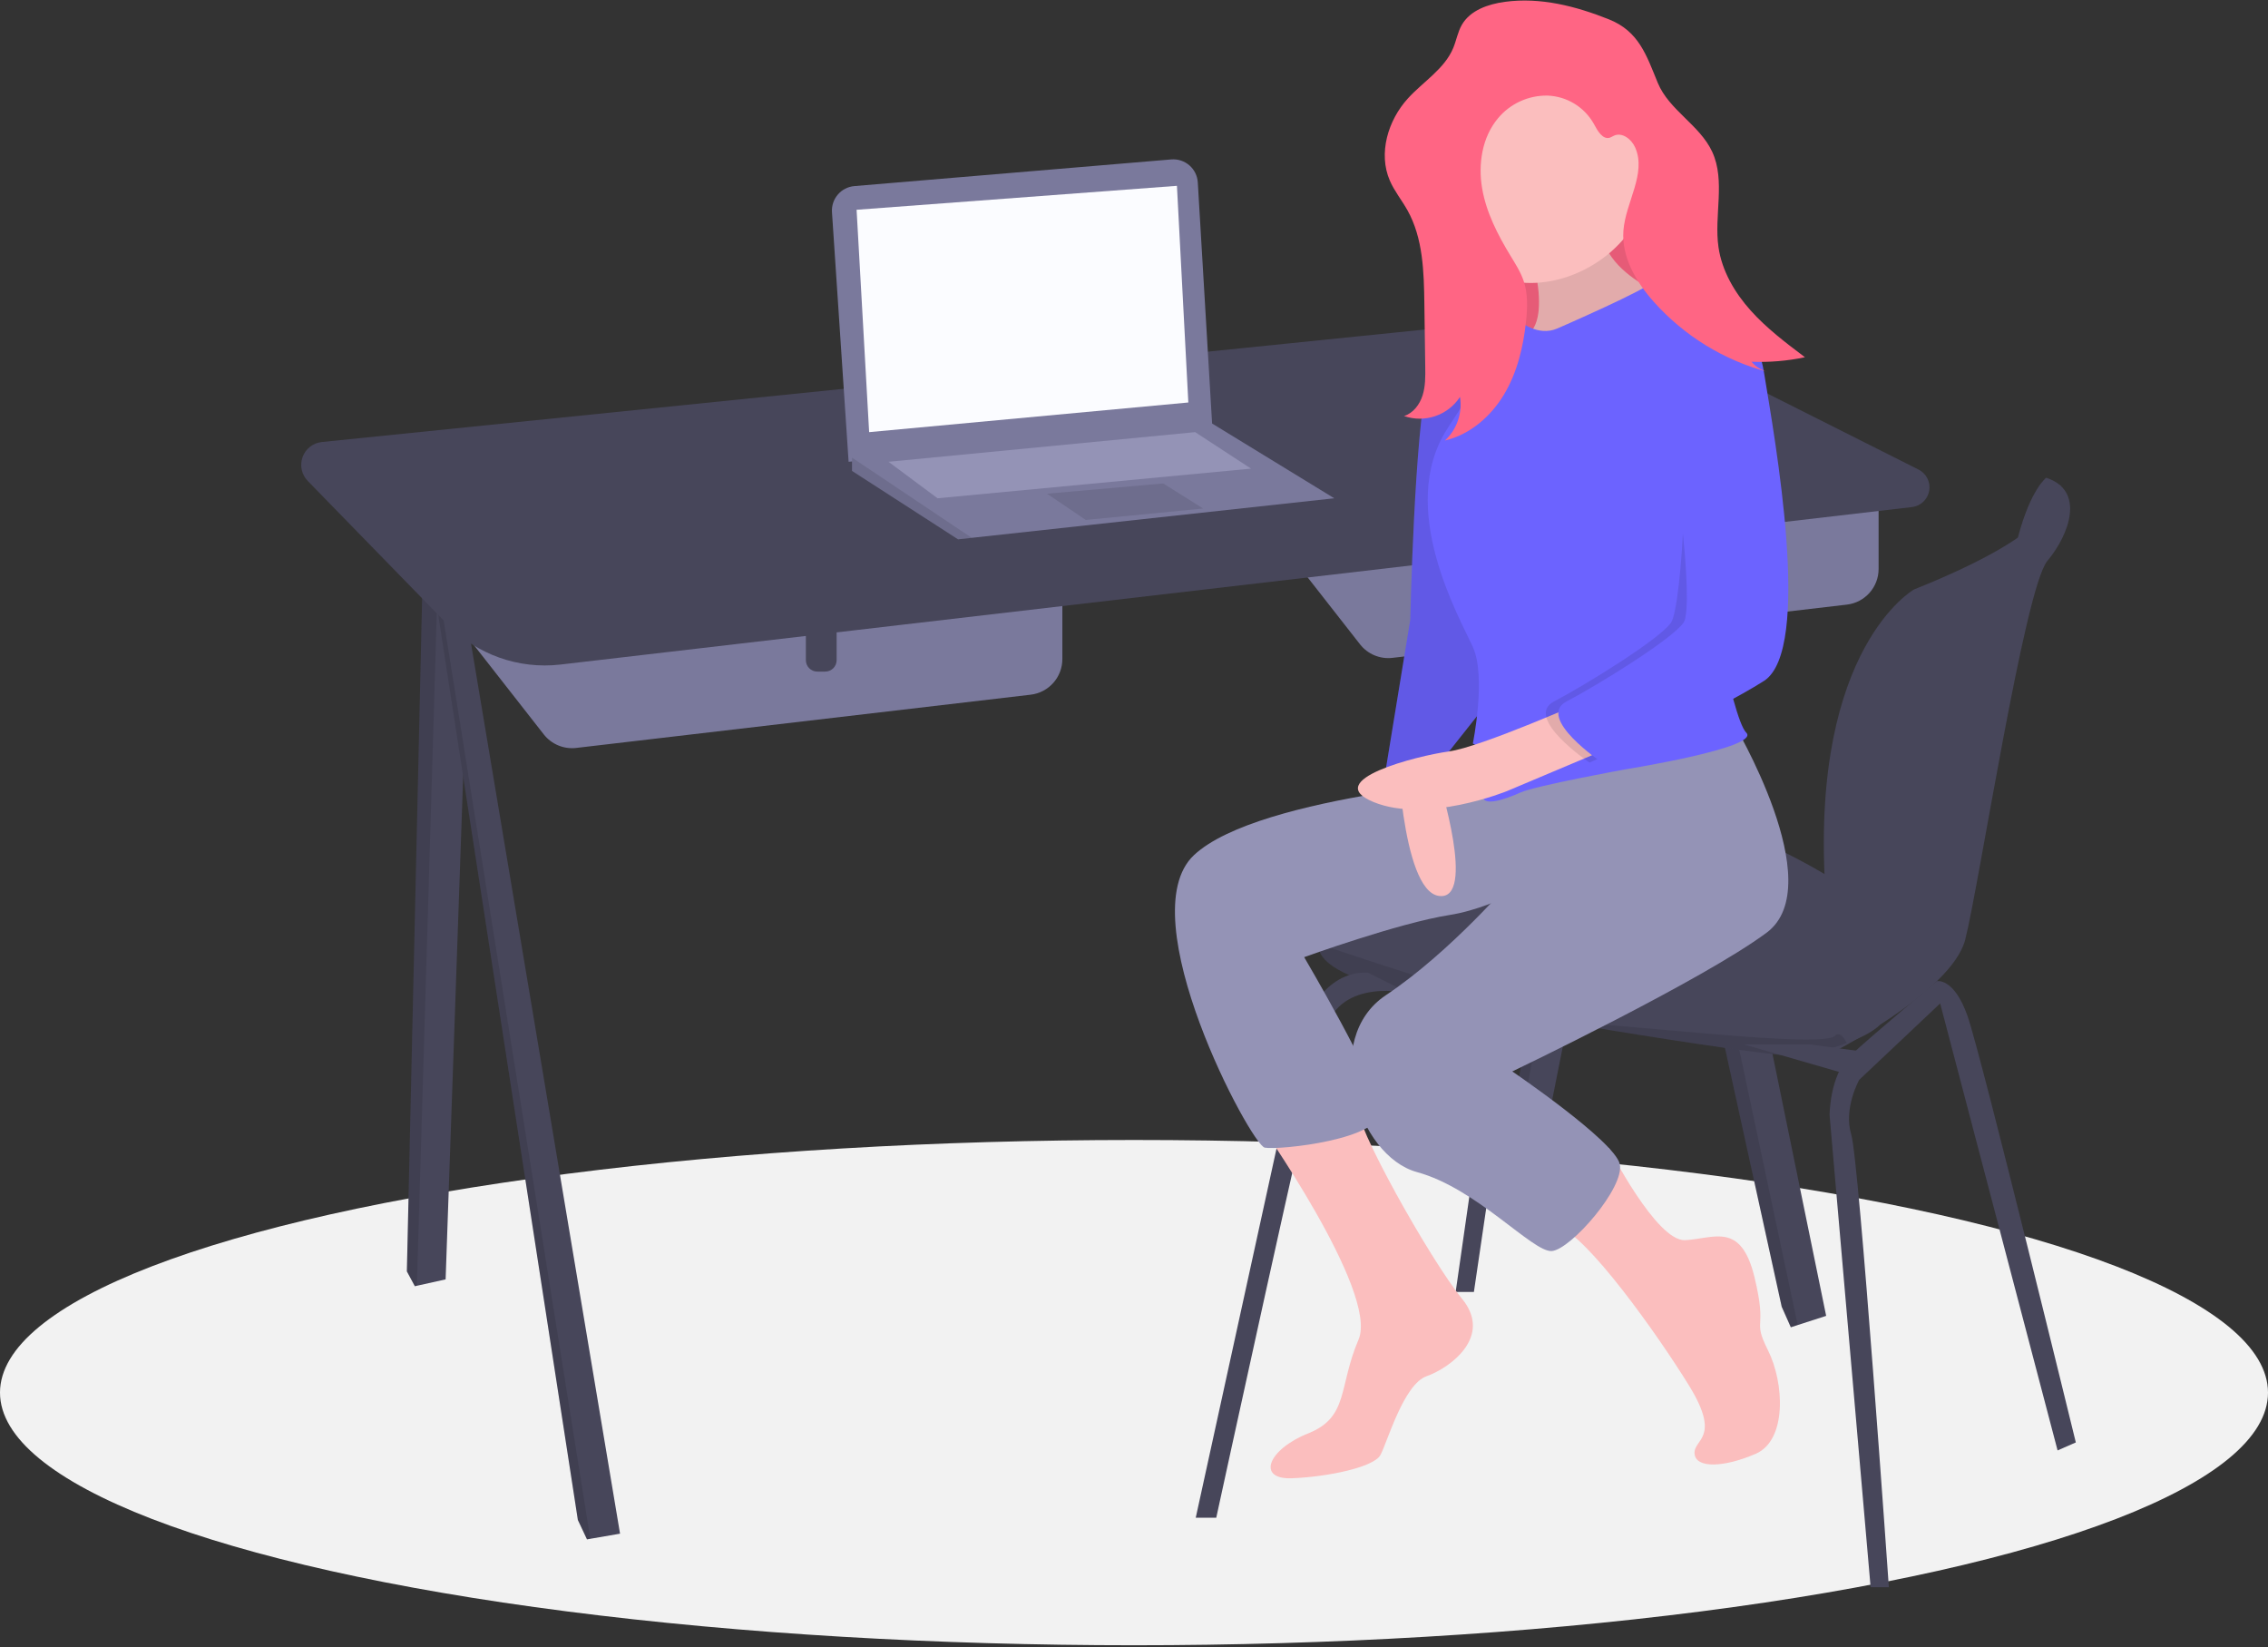
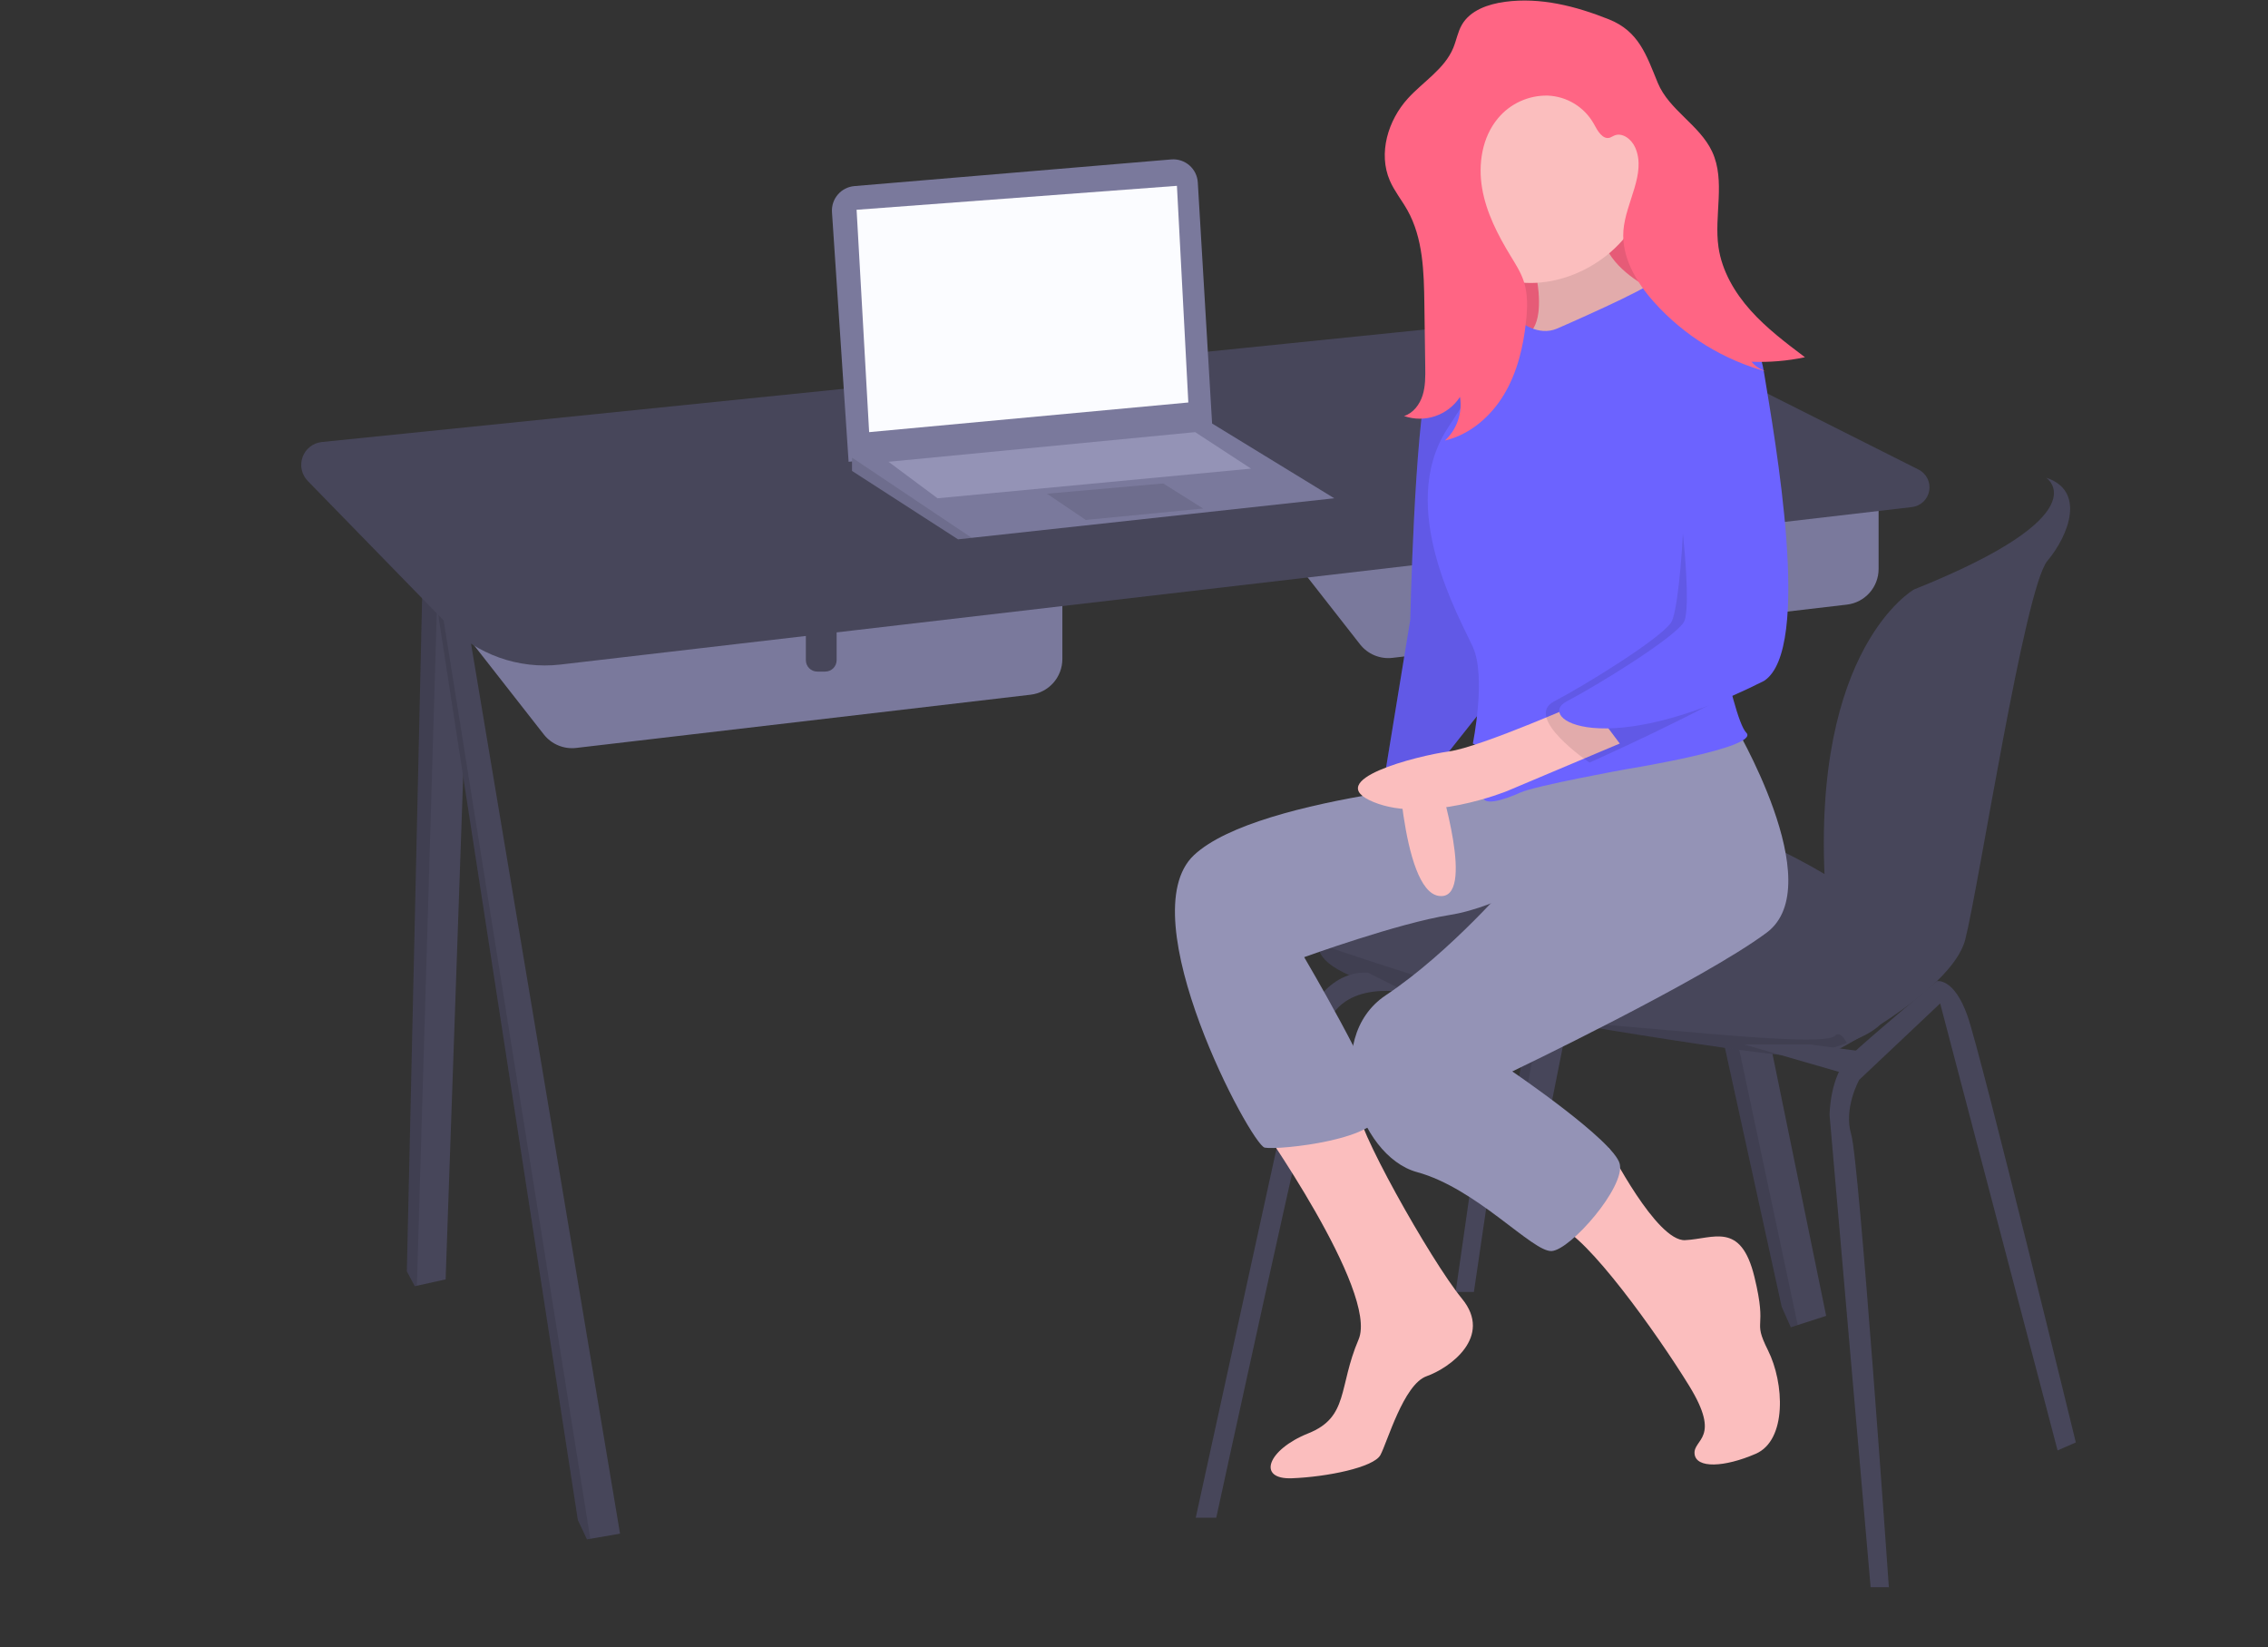
<svg xmlns="http://www.w3.org/2000/svg" width="880px" height="639px" viewBox="0 0 880 639" version="1.1">
  <rect x="0" y="0" width="880" height="639" fill="#333333" stroke="none" />
  <g id="Page-1" stroke="none" stroke-width="1" fill="none" fill-rule="evenodd">
    <g id="smb-hero" fill-rule="nonzero">
-       <ellipse id="Oval" fill="#F2F2F2" cx="440" cy="540.206" rx="440" ry="98" />
      <polygon id="Path" fill="#47465A" points="643.984 217.611 601.078 432.582 591.79 432.582 590.768 430.994 587.809 426.39 624.964 225.572 630.604 223.21" />
      <polygon id="Path" fill="#000000" opacity="0.1" points="630.604 223.21 590.768 430.994 587.809 426.39 624.964 225.572" />
      <polygon id="Path" fill="#47465A" points="708.564 510.432 697.533 513.988 694.852 514.855 691.313 506.893 630.604 229.96 636.916 228.545 650.177 225.572" />
      <polygon id="Path" fill="#000000" opacity="0.1" points="697.533 513.988 694.852 514.855 691.313 506.893 630.604 229.96 636.916 228.545" />
      <polygon id="Path" fill="#47465A" points="182.636 217.611 172.905 496.277 161.753 498.754 160.962 498.931 157.865 493.181 164.058 220.264 170.016 219.415" />
      <polygon id="Path" fill="#000000" opacity="0.1" points="170.016 219.415 161.753 498.754 160.962 498.931 157.865 493.181 164.058 220.264" />
      <polygon id="Path" fill="#47465A" points="240.581 594.917 229.045 596.907 227.753 597.128 224.215 589.609 168.039 225.572 169.658 225.081 178.213 222.476" />
      <polygon id="Path" fill="#000000" opacity="0.1" points="229.045 596.907 227.753 597.128 224.215 589.609 168.039 225.572 169.658 225.081" />
      <path d="M484.746,195.052 L527.697,249.934 C530.691,253.759 535.461,255.748 540.286,255.183 L716.604,234.533 C723.621,233.712 728.911,227.766 728.911,220.7 L728.911,180.013 L484.746,195.052 Z" id="Path" fill="#7A799C" />
      <path d="M629.388,203.898 L641.33,203.898 L641.33,221.135 C641.33,223.586 639.344,225.572 636.893,225.572 L633.825,225.572 C631.374,225.572 629.388,223.586 629.388,221.135 L629.388,203.898 Z" id="Path" fill="#47465A" />
      <path d="M168.039,229.996 L210.99,284.878 C213.984,288.703 218.754,290.692 223.579,290.127 L399.897,269.477 C406.914,268.656 412.204,262.709 412.204,255.644 L412.204,214.957 L168.039,229.996 Z" id="Path" fill="#7A799C" />
      <path d="M312.68,238.842 L324.623,238.842 L324.623,256.079 C324.623,258.53 322.636,260.516 320.186,260.516 L317.118,260.516 C314.667,260.516 312.68,258.53 312.68,256.079 L312.68,238.842 L312.68,238.842 Z" id="Path" fill="#47465A" />
      <path d="M217.385,257.791 L741.844,196.701 C745.228,196.307 747.952,193.74 748.546,190.386 C749.14,187.031 747.464,183.685 744.422,182.152 L650.605,134.97 C632.127,125.677 611.379,121.855 590.802,123.953 L124.861,171.463 C121.461,171.818 118.564,174.086 117.401,177.3 C116.239,180.514 117.016,184.11 119.402,186.558 L173.661,242.226 C185.041,253.902 201.187,259.65 217.385,257.791 Z" id="Path" fill="#47465A" />
-       <path d="M799.544,188.422 L793.934,185.321 C793.934,185.321 787.877,189.779 782.944,208.56 C778.01,227.342 792.164,208.764 792.164,208.764 L798.357,195.936 L799.544,188.422 Z" id="Path" fill="#47465A" />
      <path d="M739.527,360.483 C739.527,360.483 733.777,387.465 731.123,394.984 C729.823,398.664 723.541,402.031 716.579,404.605 C710.406,406.904 704.016,408.572 697.506,409.581 C689.986,410.466 593.559,395.427 546.672,385.253 C515.085,378.401 511.003,370.541 511.702,366.144 C511.926,364.835 512.554,363.629 513.497,362.694 C513.497,362.694 559.942,331.289 576.308,316.25 C592.674,301.211 624.964,313.153 660.35,319.346 C695.737,325.539 739.527,360.483 739.527,360.483 Z" id="Path" fill="#47465A" />
      <path d="M793.934,185.321 C793.934,185.321 815.608,199.475 742.624,228.669 C742.624,228.669 702.955,251.035 708.118,343.172 C708.363,347.315 709.625,351.334 711.791,354.874 C719.322,367.259 735.458,398.611 708.564,402.504 L708.564,409.581 C708.564,409.581 757.22,385.253 762.528,364.464 C767.836,343.674 785.529,228.226 794.376,217.611 C803.223,206.995 808.973,190.186 793.934,185.321 Z" id="Path" fill="#47465A" />
      <path d="M716.579,404.605 C710.406,406.904 704.016,408.572 697.506,409.581 C689.986,410.466 593.559,395.427 546.672,385.253 C515.085,378.401 511.003,370.541 511.702,366.144 C532.464,373.244 599.884,395.776 624.08,397.638 C652.831,399.85 707.759,405.998 711.922,401.818 C713.523,400.208 715.164,401.907 716.579,404.605 Z" id="Path" fill="#000000" opacity="0.1" />
      <path d="M463.957,588.724 L505.978,396.754 C505.978,396.754 513.497,376.406 530.748,377.291 L546.672,385.253 C546.672,385.253 520.132,379.06 514.382,399.408 C508.632,419.755 471.919,588.724 471.919,588.724 L463.957,588.724 Z" id="Path" fill="#47465A" />
      <polygon id="Path" fill="#47465A" points="564.808 501.143 581.616 383.926 589.136 383.926 571.885 501.143" />
      <path d="M725.815,615.706 L709.891,432.582 C709.891,432.582 709.891,417.101 717.853,409.581 C725.815,402.061 751.518,380.611 751.518,380.611 C751.518,380.611 758.105,379.06 763.413,394.1 C768.721,409.139 805.434,559.53 805.434,559.53 L798.357,562.627 L752.797,389.234 L721.392,418.87 C721.392,418.87 715.199,429.928 718.296,440.102 C721.392,450.275 732.892,615.706 732.892,615.706 L725.815,615.706 Z" id="Path" fill="#47465A" />
      <polygon id="Path" fill="#47465A" points="676.717 405.158 716.526 416.658 725.373 408.254 702.372 405.158" />
      <path d="M322.813,82.304 L329.268,179.128 L470.37,165.416 L464.756,70.766 C464.604,68.205 463.425,65.814 461.485,64.135 C459.546,62.455 457.011,61.629 454.455,61.844 L331.513,72.185 C326.338,72.62 322.467,77.123 322.813,82.304 Z" id="Path" fill="#7A799C" />
      <polygon id="Path" fill="#7A799C" points="517.7 193.282 377.039 208.627 371.731 209.206 330.595 182.667 330.595 176.916 470.37 164.328" />
      <polygon id="Path" fill="#000000" opacity="0.1" points="377.039 208.627 371.731 209.206 330.595 182.667 330.595 177.518" />
      <polygon id="Path" fill="#FBFCFF" points="332.364 81.373 337.23 167.627 461.082 156.127 456.658 72.084" />
      <polygon id="Path" fill="#000000" opacity="0.1" points="406.233 191.513 421.272 201.687 466.832 197.263 451.35 187.532" />
      <polygon id="Path" fill="#9493B6" points="344.749 179.128 363.769 193.282 485.41 181.782 463.736 167.627" />
      <rect id="Rectangle" fill="#FF6584" x="560.605" y="48.42" width="89.793" height="89.793" />
      <rect id="Rectangle" fill="#000000" opacity="0.1" x="560.605" y="48.42" width="89.793" height="89.793" />
      <path d="M591.529,89.974 C591.529,89.974 604.196,124.28 591.529,130.613 C578.862,136.947 636.918,130.613 636.918,130.613 L653.28,117.418 C653.28,117.418 616.335,106.863 621.613,82.585 C626.891,58.307 591.529,89.974 591.529,89.974 Z" id="Path" fill="#FBBEBE" />
      <path d="M591.529,89.974 C591.529,89.974 604.196,124.28 591.529,130.613 C578.862,136.947 636.918,130.613 636.918,130.613 L653.28,117.418 C653.28,117.418 616.335,106.863 621.613,82.585 C626.891,58.307 591.529,89.974 591.529,89.974 Z" id="Path" fill="#000000" opacity="0.1" />
      <path d="M487.556,434.089 C487.556,434.089 535.056,501.117 527.139,519.59 C519.223,538.062 523.445,549.673 507.611,556.007 C491.778,562.34 487.556,573.952 501.278,573.424 C515,572.896 532.945,569.201 535.584,564.451 C538.223,559.701 544.556,537.007 553.529,533.84 C562.501,530.673 579.39,518.534 567.251,503.756 C555.112,488.978 524.526,434.546 526.888,429.039 C529.251,423.533 487.556,434.089 487.556,434.089 Z" id="Path" fill="#FBBEBE" />
      <path d="M586.779,301.615 C586.779,301.615 488.611,307.948 463.278,331.699 C437.944,355.449 485.445,444.117 490.722,445.172 C496,446.228 537.167,442.006 535.584,430.394 C534.001,418.783 506.028,371.283 506.028,371.283 C506.028,371.283 542.445,358.088 562.501,354.921 C582.557,351.755 604.724,336.977 604.724,336.977 L586.779,301.615 Z" id="Path" fill="#9493B6" />
      <path d="M541.917,286.837 C541.917,286.837 543.501,345.421 558.279,347.532 C573.057,349.643 558.279,302.671 558.279,302.671 L557.751,284.726 L541.917,286.837 Z" id="Path" fill="#FBBEBE" />
      <path d="M586.779,133.252 C586.779,133.252 559.334,125.335 554.056,146.447 C548.779,167.558 547.195,240.392 547.195,240.392 L537.695,298.448 C537.695,298.448 555.112,293.171 558.806,295.809 L580.973,267.837 L586.779,133.252 Z" id="Path" fill="#6C63FF" />
      <path d="M586.779,133.252 C586.779,133.252 559.334,125.335 554.056,146.447 C548.779,167.558 547.195,240.392 547.195,240.392 L537.695,298.448 C537.695,298.448 555.112,293.171 558.806,295.809 L580.973,267.837 L586.779,133.252 Z" id="Path" fill="#000000" opacity="0.1" />
      <path d="M624.279,445.329 C624.279,445.329 642.724,481.589 653.808,481.062 C664.891,480.534 675.447,473.673 680.725,495.312 C686.002,516.951 679.669,511.145 686.002,523.812 C692.336,536.479 693.391,558.646 681.252,563.924 C669.113,569.201 658.03,569.729 657.502,563.924 C656.974,558.118 668.058,558.118 655.391,537.534 C642.724,516.951 615.807,479.478 604.724,475.784 C593.64,472.089 624.279,445.329 624.279,445.329 Z" id="Path" fill="#FBBEBE" />
      <path d="M672.28,279.976 C672.28,279.976 710.28,343.31 685.475,361.782 C660.669,380.255 586.779,415.616 586.779,415.616 C586.779,415.616 626.363,442.533 628.474,451.506 C630.585,460.478 609.474,484.756 602.085,485.284 C594.696,485.812 573.057,461.006 549.834,454.672 C526.612,448.339 512.362,402.95 537.695,386.061 C563.029,369.171 586.779,341.199 586.779,341.199 L579.394,300.565 L672.28,279.976 Z" id="Path" fill="#9493B6" />
      <path d="M639.34,68.767 C639.34,91.212 616.349,109.766 593.904,109.766 C571.46,109.766 553.265,91.571 553.265,69.126 C553.265,46.682 571.46,28.487 593.904,28.487 C616.349,28.487 639.34,46.323 639.34,68.767 Z" id="Path" fill="#FBBEBE" />
      <path d="M604.196,127.446 C604.196,127.446 640.613,111.613 640.613,109.502 C640.613,107.391 661.724,114.252 666.474,118.474 C671.224,122.696 673.863,122.169 677.03,130.613 C680.197,139.058 661.197,217.697 661.197,217.697 C661.197,217.697 671.752,278.393 677.558,284.198 C683.363,290.004 630.585,298.448 630.585,298.448 C630.585,298.448 595.751,304.782 589.946,307.421 C584.14,310.06 573.584,313.754 575.695,307.421 C577.807,301.087 586.779,296.337 571.473,288.42 C571.473,288.42 576.751,262.559 571.473,250.948 C566.195,239.337 541.917,197.114 561.445,166.502 C580.973,135.891 589.946,124.807 589.946,124.807 C589.946,124.807 596.807,130.613 604.196,127.446 Z" id="Path" fill="#6C63FF" />
      <path d="M615.807,271.531 C615.807,271.531 574.64,289.79 562.237,291.48 C549.834,293.171 512.361,302.671 532.945,311.115 C553.529,319.56 584.668,306.893 584.668,306.893 L628.474,288.42 L615.807,271.531 Z" id="Path" fill="#FBBEBE" />
      <path d="M660.129,125.827 C660.129,125.827 675.331,118.474 679.553,144.335 C683.776,170.197 698.554,252.003 679.553,264.142 C660.553,276.281 616.747,295.809 616.747,295.809 C616.747,295.809 590.886,278.393 603.025,272.059 C615.164,265.726 644.192,247.781 648.414,241.448 C652.636,235.114 656.902,164.421 649.513,152.809 C642.124,141.198 660.129,125.827 660.129,125.827 Z" id="Path" fill="#000000" opacity="0.1" />
-       <path d="M659.085,119.53 C659.085,119.53 680.197,118.474 684.419,144.335 C688.641,170.197 703.419,252.003 684.419,264.142 C665.419,276.281 621.613,295.809 621.613,295.809 C621.613,295.809 595.751,278.393 607.89,272.059 C620.029,265.726 649.057,247.781 653.28,241.448 C657.502,235.114 650.113,169.141 642.724,157.53 C635.335,145.919 659.085,119.53 659.085,119.53 Z" id="Path" fill="#6C63FF" />
+       <path d="M659.085,119.53 C659.085,119.53 680.197,118.474 684.419,144.335 C688.641,170.197 703.419,252.003 684.419,264.142 C621.613,295.809 595.751,278.393 607.89,272.059 C620.029,265.726 649.057,247.781 653.28,241.448 C657.502,235.114 650.113,169.141 642.724,157.53 C635.335,145.919 659.085,119.53 659.085,119.53 Z" id="Path" fill="#6C63FF" />
      <path d="M583.894,0.715 C577.414,1.597 570.465,3.967 567.204,9.635 C565.609,12.409 565.093,15.663 563.864,18.617 C560.473,26.77 552.236,31.638 546.29,38.165 C538.54,46.672 534.691,59.491 539.262,70.052 C541.032,74.142 543.906,77.645 546.086,81.532 C552.167,92.375 552.491,105.397 552.664,117.828 L553.004,142.269 C553.056,146.001 553.098,149.808 551.974,153.368 C550.85,156.927 548.341,160.26 544.782,161.384 C552.861,164.185 561.811,161.129 566.49,153.972 C567.476,160.222 565.294,166.555 560.667,170.871 C570.343,168.592 578.457,161.555 583.569,153.029 C588.681,144.504 591.052,134.587 592.114,124.703 C592.676,119.475 592.874,114.07 591.222,109.078 C590.059,105.563 588.03,102.411 586.104,99.248 C581.139,91.094 576.667,82.422 575.067,73.01 C573.467,63.599 575.073,53.272 581.185,45.938 C585.937,40.197 593.048,36.936 600.5,37.082 C607.979,37.371 614.769,41.528 618.428,48.057 C619.84,50.715 621.849,54.317 624.71,53.383 C625.24,53.158 625.757,52.904 626.259,52.622 C629.45,51.17 633.074,54.035 634.48,57.245 C638.918,67.372 630.743,78.427 629.898,89.45 C629.112,99.705 634.829,109.377 641.663,117.062 C653.468,130.283 668.887,139.757 686.016,144.312 C683.508,143.68 681.259,142.284 679.582,140.316 C686.546,140.594 693.518,140.01 700.338,138.576 C692.912,132.979 685.434,127.335 679.234,120.405 C673.034,113.474 668.123,105.089 666.786,95.886 C664.992,83.537 669.592,70.163 664.333,58.846 C659.525,48.499 647.601,42.717 643.246,32.172 C638.823,21.46 635.955,12.154 624.244,7.491 C611.462,2.402 597.704,-1.165 583.894,0.715 Z" id="Path" fill="#FF6584" />
    </g>
  </g>
</svg>